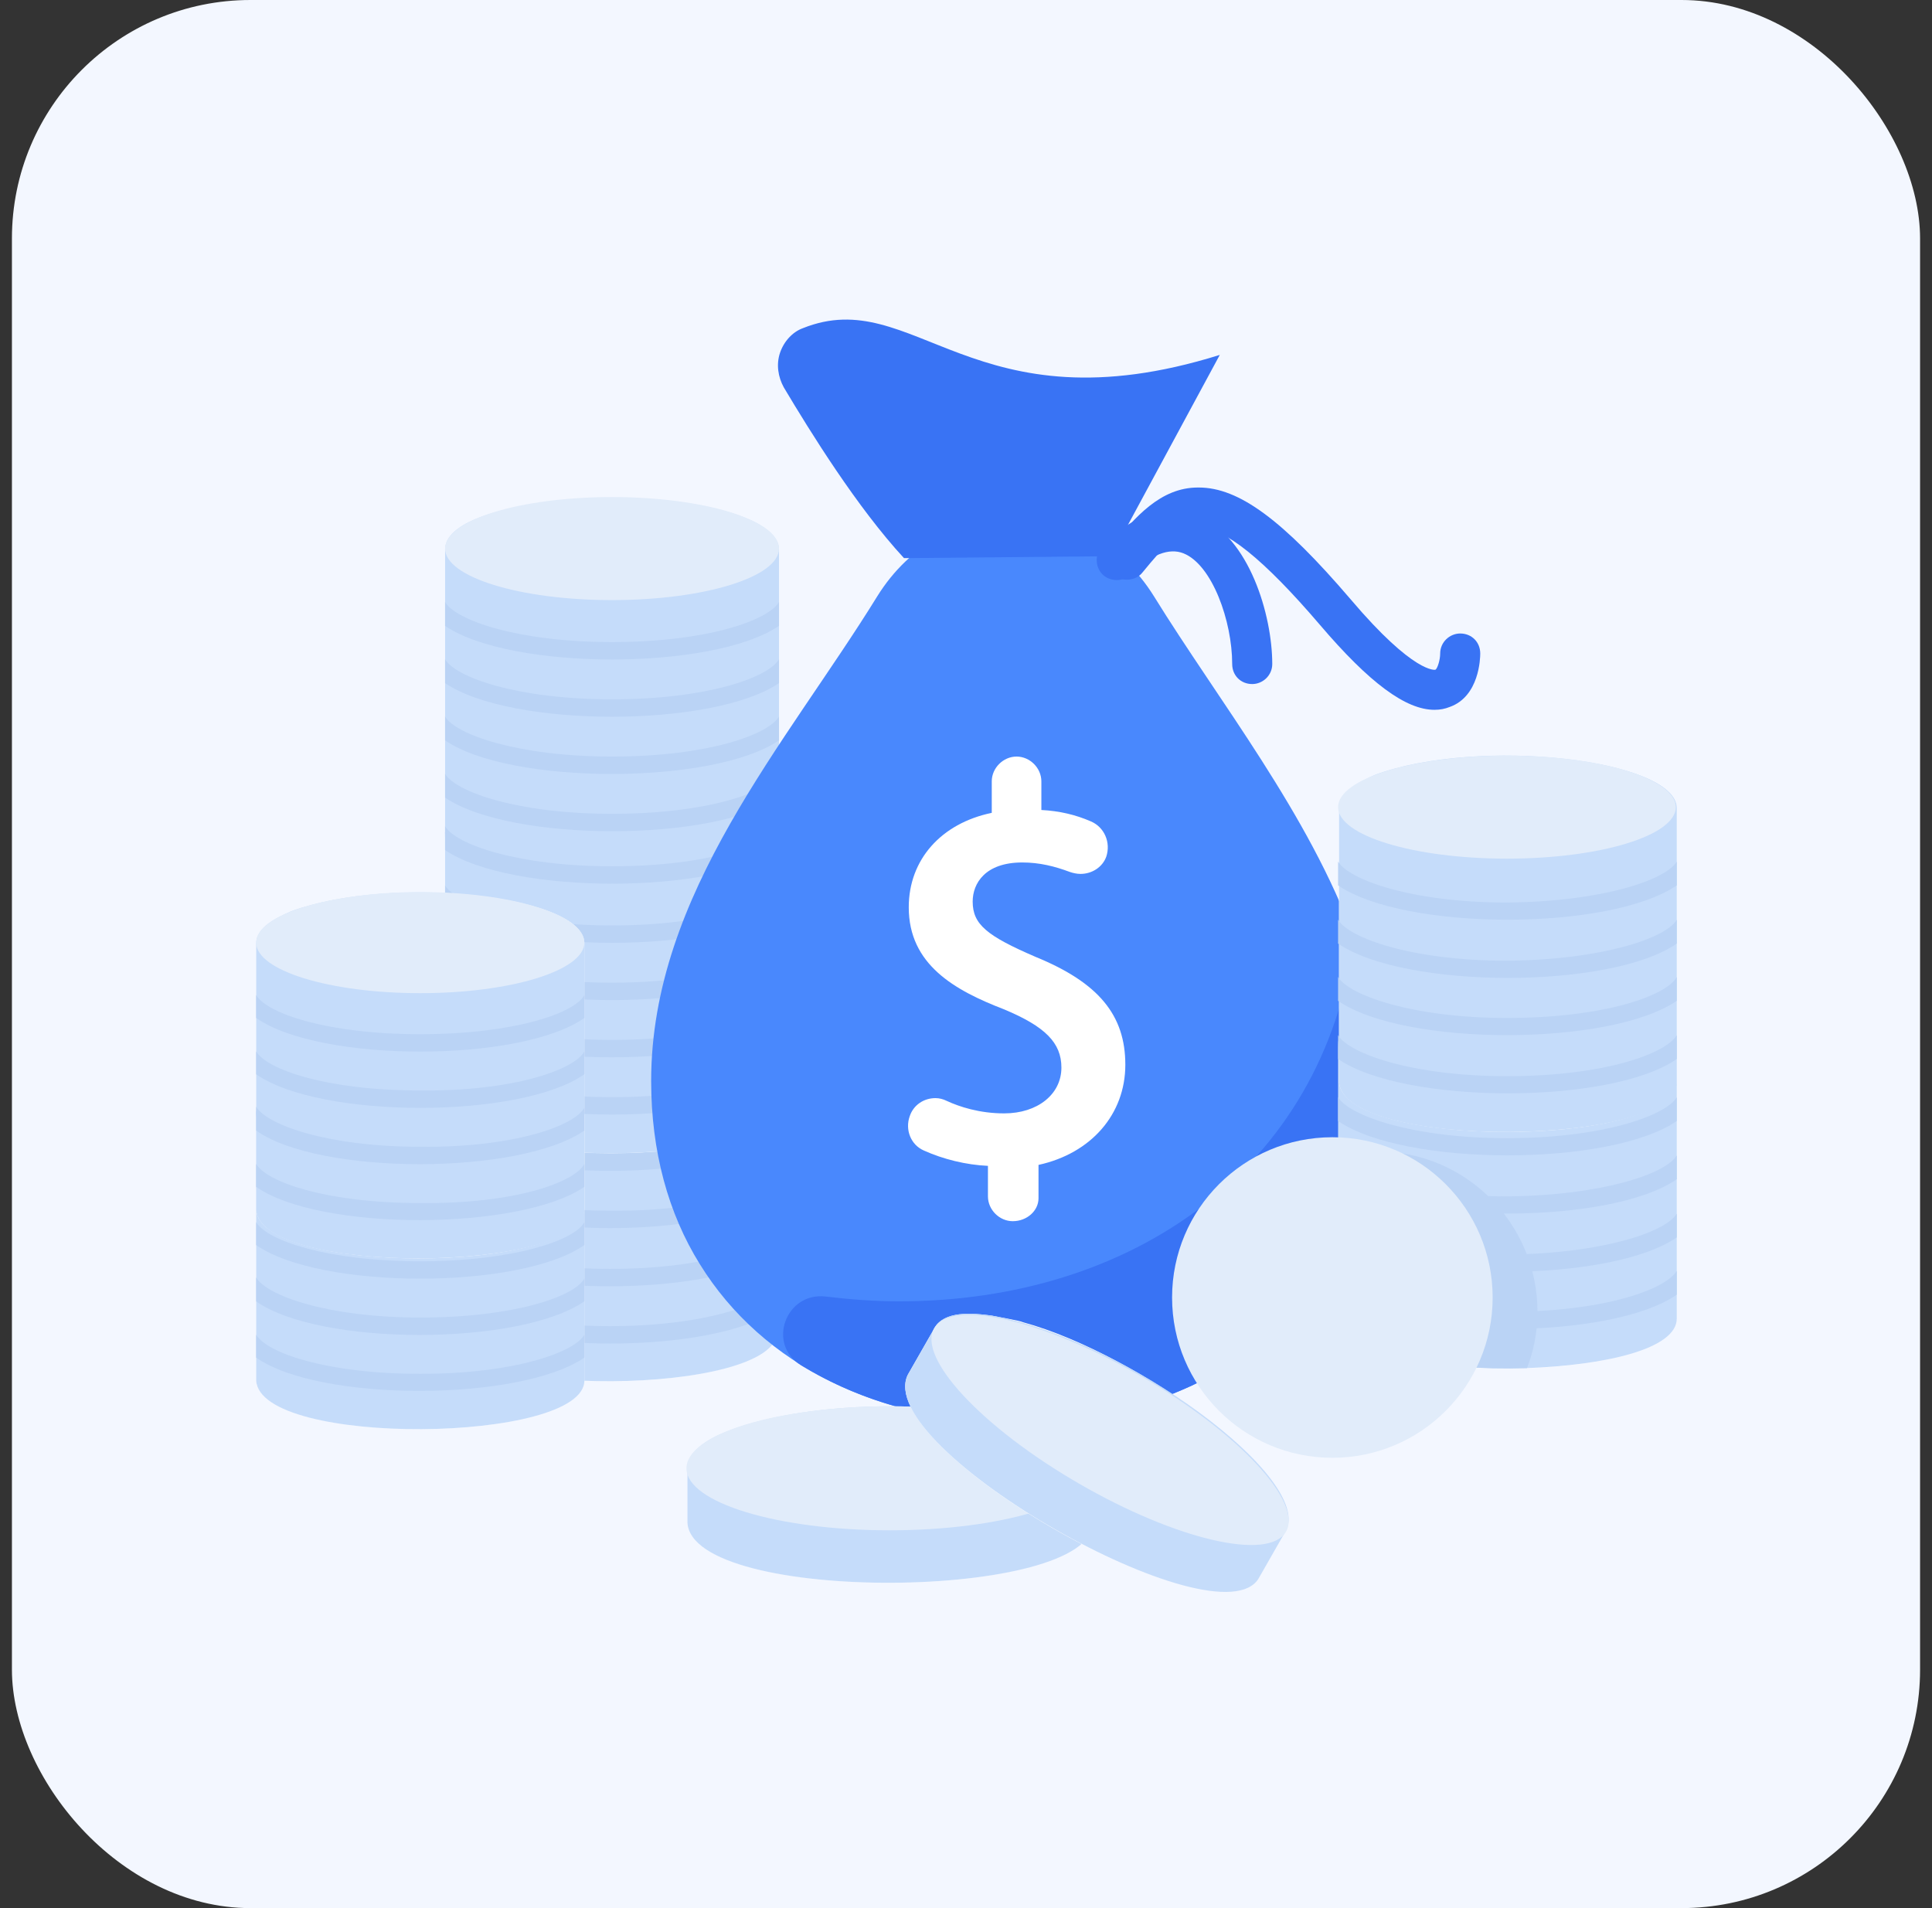
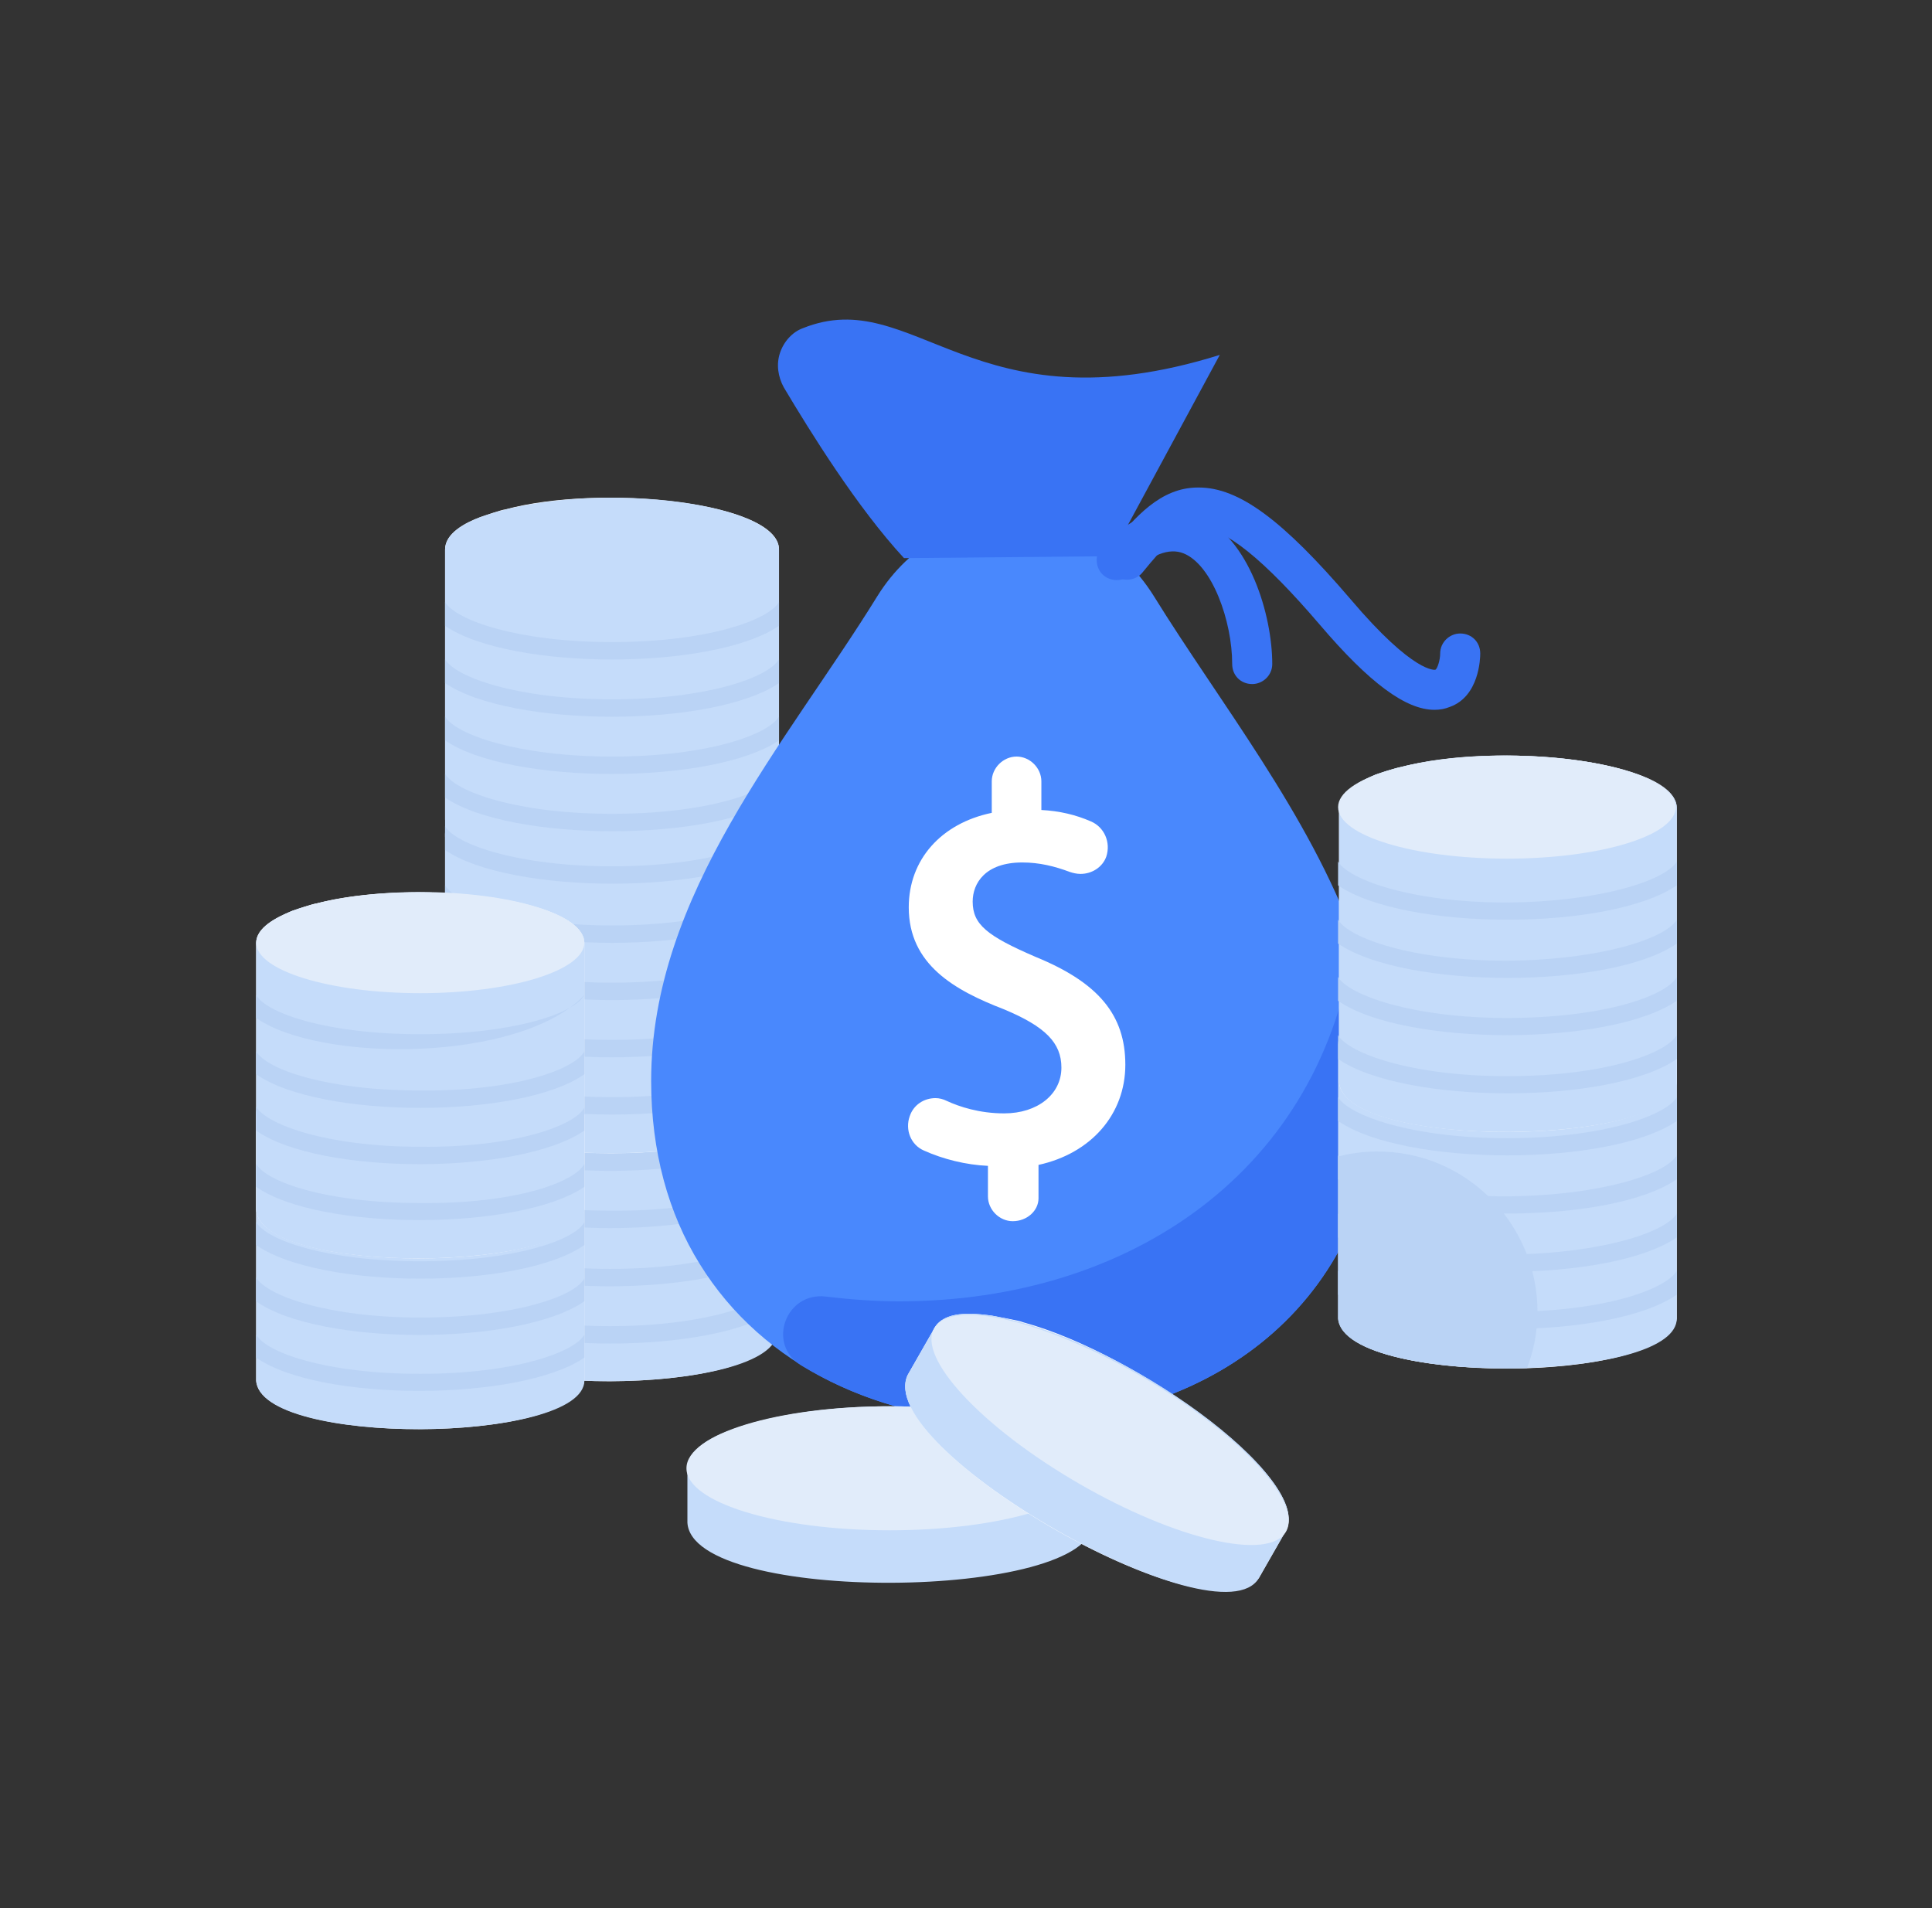
<svg xmlns="http://www.w3.org/2000/svg" width="81" height="80" viewBox="0 0 81 80" fill="none">
  <rect x="0" y="0" width="81" height="80" fill="#333333" stroke="none" />
-   <rect x="0.5" width="80" height="80" rx="10" fill="#F3F7FF" />
  <path d="M32.58 44.52V55.84C32.26 58.6 18.78 58.6 18.58 55.84V44.52C18.58 43.84 19.42 43.4 20.06 43.16C20.18 43.12 20.98 42.84 21.1 42.84C25.14 41.72 32.58 42.52 32.58 44.52Z" fill="white" />
  <path d="M32.58 44.52V55.84C32.58 58.52 18.78 58.68 18.58 55.84V44.52C18.58 43.84 19.42 43.4 20.06 43.16C24.46 41.52 32.58 42.48 32.58 44.52Z" fill="#C5DCFA" />
  <path d="M32.58 46.68V47.68C29.82 49.56 21.34 49.56 18.58 47.68V46.68C19.02 47.44 21.62 48.36 25.58 48.36C29.58 48.36 32.14 47.44 32.58 46.68Z" fill="#BAD3F5" />
  <path d="M32.58 49.08V50.08C29.82 51.96 21.34 51.96 18.58 50.08V49.08C19.02 49.84 21.62 50.76 25.58 50.76C29.58 50.8 32.14 49.88 32.58 49.08Z" fill="#BAD3F5" />
  <path d="M32.58 51.52V52.52C29.82 54.4 21.3 54.4 18.58 52.52V51.52C19.02 52.28 21.66 53.2 25.58 53.2C29.58 53.2 32.14 52.28 32.58 51.52Z" fill="#BAD3F5" />
  <path d="M32.58 53.92V54.92C29.86 56.8 21.34 56.8 18.58 54.92V53.92C19.02 54.68 21.62 55.6 25.58 55.6C29.62 55.6 32.14 54.64 32.58 53.92Z" fill="#BAD3F5" />
  <path d="M25.58 46.64C29.446 46.64 32.58 45.673 32.58 44.48C32.58 43.287 29.446 42.32 25.58 42.32C21.714 42.32 18.58 43.287 18.58 44.48C18.58 45.673 21.714 46.64 25.58 46.64Z" fill="#6097FD" />
  <path d="M32.66 34.96V46.28C32.34 49.04 18.86 49.04 18.66 46.28V34.96C18.66 34.28 19.5 33.84 20.14 33.6C20.26 33.56 21.06 33.28 21.18 33.28C25.22 32.16 32.66 32.96 32.66 34.96Z" fill="white" />
  <path d="M32.66 34.96V46.28C32.66 48.96 18.86 49.12 18.66 46.28V34.96C18.66 34.28 19.5 33.84 20.14 33.6C24.54 31.96 32.66 32.92 32.66 34.96Z" fill="#C5DCFA" />
  <path d="M32.66 37.12V38.12C29.9 40 21.42 40 18.66 38.12V37.12C19.1 37.88 21.7 38.8 25.66 38.8C29.66 38.8 32.22 37.88 32.66 37.12Z" fill="#BAD3F5" />
  <path d="M32.66 39.52V40.52C29.9 42.4 21.42 42.4 18.66 40.52V39.52C19.1 40.28 21.7 41.2 25.66 41.2C29.66 41.2 32.22 40.28 32.66 39.52Z" fill="#BAD3F5" />
  <path d="M32.66 41.92V42.92C29.9 44.8 21.38 44.8 18.66 42.92V41.92C19.1 42.68 21.74 43.6 25.66 43.6C29.66 43.6 32.22 42.68 32.66 41.92Z" fill="#BAD3F5" />
  <path d="M32.66 44.32V45.32C29.94 47.2 21.42 47.2 18.66 45.32V44.32C19.1 45.08 21.7 46 25.66 46C29.7 46 32.22 45.08 32.66 44.32Z" fill="#BAD3F5" />
  <path d="M25.66 37.08C29.526 37.08 32.66 36.113 32.66 34.92C32.66 33.727 29.526 32.76 25.66 32.76C21.794 32.76 18.66 33.727 18.66 34.92C18.66 36.113 21.794 37.08 25.66 37.08Z" fill="#6097FD" />
  <path d="M32.66 23.04V34.36C32.34 37.08 18.86 37.12 18.66 34.36V23.04C18.66 22.36 19.5 21.92 20.14 21.68C20.26 21.64 21.06 21.36 21.18 21.36C25.14 20.28 32.66 21.04 32.66 23.04Z" fill="white" />
  <path d="M32.66 23.04V35.08C32.66 35.84 31.14 36.44 30.38 36.64C26.22 37.8 18.78 37.04 18.66 35.08V23.04C18.66 22.36 19.5 21.92 20.14 21.68C24.54 20.08 32.66 21 32.66 23.04Z" fill="#C5DCFA" />
  <path d="M32.66 25.24V26.24C29.9 28.12 21.42 28.12 18.66 26.24V25.24C19.1 26 21.7 26.92 25.66 26.92C29.66 26.92 32.22 26 32.66 25.24Z" fill="#BAD3F5" />
  <path d="M32.66 27.64V28.64C29.9 30.52 21.42 30.52 18.66 28.64V27.64C19.1 28.4 21.7 29.32 25.66 29.32C29.66 29.32 32.22 28.4 32.66 27.64Z" fill="#BAD3F5" />
  <path d="M32.66 30.04V31.04C29.9 32.92 21.38 32.92 18.66 31.04V30.04C19.1 30.8 21.74 31.72 25.66 31.72C29.66 31.72 32.22 30.8 32.66 30.04Z" fill="#BAD3F5" />
  <path d="M32.66 32.44V33.44C29.94 35.32 21.42 35.32 18.66 33.44V32.44C19.1 33.2 21.7 34.12 25.66 34.12C29.7 34.12 32.22 33.2 32.66 32.44Z" fill="#BAD3F5" />
  <path d="M32.66 34.64V35.64C29.94 37.52 21.42 37.52 18.66 35.64V34.64C19.1 35.4 21.7 36.32 25.66 36.32C29.7 36.32 32.22 35.4 32.66 34.64Z" fill="#BAD3F5" />
-   <path d="M25.66 25.16C29.526 25.16 32.66 24.193 32.66 23C32.66 21.807 29.526 20.84 25.66 20.84C21.794 20.84 18.66 21.807 18.66 23C18.66 24.193 21.794 25.16 25.66 25.16Z" fill="#E1ECFA" />
  <path d="M57.86 45.32C57.86 54.36 51.02 59.64 42.58 59.64C36.94 59.64 31.98 57.28 29.34 53C28.02 50.88 27.3 48.28 27.3 45.32C27.3 37.48 32.98 31.16 36.78 25C39.54 20.56 45.62 20.56 48.38 25C51.1 29.4 54.9 34.16 56.78 39.36C57.46 41.28 57.86 43.24 57.86 45.32Z" fill="#4988FD" />
  <path d="M57.86 45.32C57.86 54.36 51.02 59.64 42.58 59.64C39.22 59.64 36.14 58.8 33.58 57.24C32.14 56.36 32.94 54.16 34.62 54.36C35.62 54.48 36.66 54.56 37.7 54.56C47.42 54.56 55.46 49.04 56.78 39.36C57.46 41.28 57.86 43.24 57.86 45.32Z" fill="#3973F4" />
  <path d="M37.9 23.4C35.94 21.28 33.98 18.12 32.86 16.24C32.62 15.8 32.54 15.28 32.7 14.8C32.86 14.32 33.22 13.92 33.66 13.76C38.34 11.88 40.78 18.12 51.14 14.88L46.58 23.32L37.9 23.4Z" fill="#3973F4" />
  <path d="M60.14 29.76C58.94 29.76 57.42 28.64 55.34 26.2C52.98 23.44 51.34 22.12 50.26 22.12C49.5 22.12 48.82 22.88 47.9 24C47.62 24.36 47.06 24.4 46.7 24.12C46.34 23.84 46.3 23.28 46.58 22.92C47.58 21.68 48.66 20.44 50.22 20.44C50.22 20.44 50.22 20.44 50.26 20.44C51.94 20.44 53.78 21.8 56.62 25.12C59.3 28.28 60.18 28.08 60.18 28.08C60.26 28.04 60.38 27.68 60.38 27.4C60.38 26.92 60.78 26.56 61.22 26.56C61.7 26.56 62.06 26.92 62.06 27.4C62.06 27.6 62.02 29.2 60.78 29.64C60.58 29.72 60.38 29.76 60.14 29.76Z" fill="#3973F4" />
  <path d="M52.5 28.68C52.02 28.68 51.66 28.32 51.66 27.84C51.66 26.04 50.82 23.68 49.62 23.2C49.02 22.96 48.26 23.24 47.42 24.08C47.1 24.4 46.54 24.4 46.22 24.08C45.9 23.76 45.9 23.2 46.22 22.88C47.94 21.16 49.34 21.24 50.26 21.64C52.38 22.52 53.34 25.8 53.34 27.84C53.34 28.32 52.94 28.68 52.5 28.68Z" fill="#3973F4" />
  <path d="M42.46 51.2C41.9 51.2 41.42 50.72 41.42 50.16V48.88C40.5 48.84 39.54 48.6 38.74 48.24C38.18 48 37.94 47.36 38.14 46.8C38.3 46.32 38.74 46.04 39.22 46.04C39.38 46.04 39.54 46.08 39.7 46.16C40.22 46.4 41.06 46.68 42.1 46.68C43.5 46.68 44.5 45.88 44.5 44.76C44.5 43.72 43.82 43.04 42.1 42.32C40.02 41.52 38.1 40.44 38.1 38.04C38.1 36.04 39.46 34.52 41.58 34.08V32.76C41.58 32.2 42.06 31.72 42.62 31.72C43.18 31.72 43.66 32.2 43.66 32.76V33.96C44.42 34 45.1 34.16 45.74 34.44C46.3 34.68 46.58 35.32 46.38 35.92C46.22 36.36 45.78 36.64 45.3 36.64C45.14 36.64 44.98 36.6 44.86 36.56C44.22 36.32 43.58 36.16 42.86 36.16C41.3 36.16 40.78 37.04 40.78 37.8C40.78 38.76 41.38 39.24 43.42 40.12C46.06 41.2 47.18 42.56 47.18 44.64C47.18 46.72 45.74 48.36 43.54 48.84V50.24C43.54 50.76 43.06 51.2 42.46 51.2Z" fill="white" />
  <path d="M24.5 46.72V57.88C24.18 60.6 10.9 60.6 10.74 57.88V46.72C10.74 46.04 11.58 45.64 12.22 45.36C12.34 45.32 13.14 45.04 13.26 45.04C17.18 43.96 24.5 44.76 24.5 46.72Z" fill="white" />
  <path d="M24.5 46.72V57.88C24.5 60.52 10.9 60.68 10.74 57.88V46.72C10.74 46.04 11.58 45.64 12.22 45.36C16.5 43.8 24.5 44.72 24.5 46.72Z" fill="#C5DCFA" />
  <path d="M24.5 48.84V49.8C21.82 51.68 13.42 51.68 10.74 49.8V48.84C11.18 49.6 13.7 50.48 17.62 50.48C21.54 50.52 24.1 49.6 24.5 48.84Z" fill="#BAD3F5" />
  <path d="M24.5 51.24V52.2C21.82 54.08 13.42 54.08 10.74 52.2V51.24C11.18 52 13.7 52.88 17.62 52.88C21.54 52.88 24.1 52 24.5 51.24Z" fill="#BAD3F5" />
  <path d="M24.5 53.6V54.56C21.78 56.44 13.38 56.44 10.74 54.56V53.56C11.18 54.32 13.74 55.24 17.62 55.24C21.54 55.24 24.1 54.36 24.5 53.6Z" fill="#BAD3F5" />
  <path d="M24.5 55.96V56.92C21.82 58.76 13.42 58.8 10.74 56.92V55.96C11.18 56.72 13.7 57.6 17.62 57.6C21.62 57.6 24.1 56.68 24.5 55.96Z" fill="#BAD3F5" />
  <path d="M17.62 48.8C21.42 48.8 24.5 47.851 24.5 46.68C24.5 45.509 21.42 44.56 17.62 44.56C13.82 44.56 10.74 45.509 10.74 46.68C10.74 47.851 13.82 48.8 17.62 48.8Z" fill="#6097FD" />
  <path d="M24.5 39.56V50.72C24.18 53.44 10.9 53.44 10.74 50.72V39.56C10.74 38.88 11.58 38.48 12.22 38.2C12.34 38.16 13.14 37.88 13.26 37.88C17.18 36.84 24.5 37.6 24.5 39.56Z" fill="white" />
  <path d="M24.5 39.56V50.72C24.5 53.36 10.9 53.52 10.74 50.72V39.56C10.74 38.88 11.58 38.48 12.22 38.2C16.5 36.64 24.5 37.56 24.5 39.56Z" fill="#C5DCFA" />
-   <path d="M24.5 41.72V42.68C21.82 44.56 13.42 44.56 10.74 42.68V41.72C11.18 42.48 13.7 43.36 17.62 43.36C21.54 43.36 24.1 42.48 24.5 41.72Z" fill="#BAD3F5" />
+   <path d="M24.5 41.72C21.82 44.56 13.42 44.56 10.74 42.68V41.72C11.18 42.48 13.7 43.36 17.62 43.36C21.54 43.36 24.1 42.48 24.5 41.72Z" fill="#BAD3F5" />
  <path d="M24.5 44.08V45.04C21.82 46.92 13.42 46.92 10.74 45.04V44.08C11.18 44.84 13.7 45.72 17.62 45.72C21.54 45.76 24.1 44.84 24.5 44.08Z" fill="#BAD3F5" />
  <path d="M24.5 46.44V47.4C21.78 49.28 13.38 49.28 10.74 47.4V46.4C11.18 47.16 13.74 48.08 17.62 48.08C21.54 48.12 24.1 47.2 24.5 46.44Z" fill="#BAD3F5" />
  <path d="M24.5 48.8V49.76C21.82 51.6 13.42 51.64 10.74 49.76V48.8C11.18 49.56 13.7 50.44 17.62 50.44C21.62 50.48 24.1 49.56 24.5 48.8Z" fill="#BAD3F5" />
  <path d="M17.62 41.64C21.42 41.64 24.5 40.691 24.5 39.52C24.5 38.349 21.42 37.4 17.62 37.4C13.82 37.4 10.74 38.349 10.74 39.52C10.74 40.691 13.82 41.64 17.62 41.64Z" fill="#E1ECFA" />
  <path d="M70.3 43.8V55.28C69.98 58.08 56.3 58.08 56.14 55.28V43.8C56.14 43.12 57.02 42.68 57.66 42.4C57.78 42.36 58.62 42.08 58.74 42.08C62.74 40.96 70.3 41.76 70.3 43.8Z" fill="white" />
  <path d="M70.3 43.8V55.28C70.3 56.56 67.3 57.24 64.02 57.36C60.26 57.48 56.22 56.8 56.1 55.28V43.8C56.1 43.12 56.94 42.68 57.62 42.4C62.02 40.76 70.3 41.72 70.3 43.8Z" fill="#C5DCFA" />
  <path d="M70.3 46V47C67.5 48.92 58.9 48.92 56.1 47V46C56.54 46.76 59.18 47.72 63.18 47.72C67.22 47.72 69.86 46.76 70.3 46Z" fill="#BAD3F5" />
  <path d="M70.3 48.44V49.44C67.54 51.36 58.9 51.36 56.1 49.44V48.44C56.54 49.2 59.18 50.16 63.18 50.16C67.22 50.12 69.86 49.2 70.3 48.44Z" fill="#BAD3F5" />
  <path d="M70.3 50.88V51.88C67.5 53.8 58.86 53.8 56.1 51.88V50.88C56.54 51.64 59.22 52.6 63.18 52.6C67.22 52.56 69.86 51.64 70.3 50.88Z" fill="#BAD3F5" />
  <path d="M70.3 53.28V54.28C67.54 56.2 58.9 56.2 56.1 54.28V53.28C56.54 54.04 59.18 55 63.18 55C67.3 55 69.86 54.04 70.3 53.28Z" fill="#BAD3F5" />
-   <path d="M63.18 45.92C67.09 45.92 70.26 44.953 70.26 43.76C70.26 42.567 67.09 41.6 63.18 41.6C59.27 41.6 56.1 42.567 56.1 43.76C56.1 44.953 59.27 45.92 63.18 45.92Z" fill="#6097FD" />
  <path d="M64.46 55C64.46 55.84 64.3 56.64 64.02 57.36C60.26 57.48 56.22 56.8 56.1 55.28V48.48C56.62 48.36 57.14 48.28 57.7 48.28C61.42 48.24 64.46 51.28 64.46 55Z" fill="#BAD3F5" />
  <path d="M70.3 33.88V45.36C69.98 48.16 56.3 48.16 56.14 45.36V33.88C56.14 33.2 57.02 32.76 57.66 32.48C57.78 32.44 58.62 32.16 58.74 32.16C62.74 31.08 70.3 31.88 70.3 33.88Z" fill="white" />
  <path d="M70.3 33.88V45.36C70.3 48.08 56.3 48.24 56.14 45.36V33.88C56.14 33.2 57.02 32.76 57.66 32.48C62.02 30.88 70.3 31.84 70.3 33.88Z" fill="#C5DCFA" />
  <path d="M70.3 36.12V37.12C67.5 39.04 58.9 39.04 56.1 37.12V36.12C56.54 36.88 59.18 37.84 63.18 37.84C67.22 37.8 69.86 36.88 70.3 36.12Z" fill="#BAD3F5" />
  <path d="M70.3 38.56V39.56C67.54 41.48 58.9 41.48 56.1 39.56V38.56C56.54 39.32 59.18 40.28 63.18 40.28C67.22 40.24 69.86 39.32 70.3 38.56Z" fill="#BAD3F5" />
  <path d="M70.3 40.96V41.96C67.5 43.88 58.86 43.88 56.1 41.96V40.96C56.54 41.72 59.22 42.68 63.18 42.68C67.22 42.68 69.86 41.76 70.3 40.96Z" fill="#BAD3F5" />
  <path d="M70.3 43.4V44.4C67.54 46.32 58.9 46.32 56.1 44.4V43.4C56.54 44.16 59.18 45.12 63.18 45.12C67.3 45.12 69.86 44.16 70.3 43.4Z" fill="#BAD3F5" />
  <path d="M63.18 36C67.09 36 70.26 35.033 70.26 33.84C70.26 32.647 67.09 31.68 63.18 31.68C59.27 31.68 56.1 32.647 56.1 33.84C56.1 35.033 59.27 36 63.18 36Z" fill="#E1ECFA" />
-   <path d="M45.82 61.6V63.84C45.46 67.2 29.02 67.2 28.82 63.84V61.6C28.82 60.76 29.86 60.24 30.62 59.96C30.78 59.92 31.74 59.56 31.9 59.56C36.78 58.24 45.82 59.2 45.82 61.6Z" fill="white" />
  <path d="M45.82 61.6V63.84C45.82 67.12 29.02 67.28 28.82 63.84V61.6C28.82 60.76 29.86 60.24 30.62 59.96C35.9 58 45.82 59.12 45.82 61.6Z" fill="#C5DCFA" />
  <path d="M37.3 64.16C42.005 64.16 45.82 62.996 45.82 61.56C45.82 60.124 42.005 58.96 37.3 58.96C32.595 58.96 28.78 60.124 28.78 61.56C28.78 62.996 32.595 64.16 37.3 64.16Z" fill="#E1ECFA" />
  <path d="M53.9 64.2L52.78 66.16C50.78 68.88 36.58 60.68 38.06 57.64L39.18 55.68C39.58 54.96 40.74 55.04 41.58 55.16C41.74 55.2 42.74 55.36 42.9 55.44C47.74 56.76 55.1 62.12 53.9 64.2Z" fill="white" />
  <path d="M53.9 64.2L52.78 66.16C51.14 69 36.54 60.72 38.06 57.64L39.18 55.68C39.58 54.96 40.74 55.04 41.58 55.16C47.14 56.12 55.14 62.04 53.9 64.2Z" fill="#C5DCFA" />
  <path d="M53.915 64.219C54.634 62.976 51.915 60.058 47.842 57.702C43.769 55.346 39.885 54.444 39.166 55.687C38.447 56.93 41.166 59.847 45.239 62.203C49.312 64.559 53.196 65.462 53.915 64.219Z" fill="#E1ECFA" />
-   <path d="M55.86 61.12C59.571 61.12 62.58 58.111 62.58 54.4C62.58 50.689 59.571 47.68 55.86 47.68C52.148 47.68 49.14 50.689 49.14 54.4C49.14 58.111 52.148 61.12 55.86 61.12Z" fill="#E1ECFA" />
</svg>